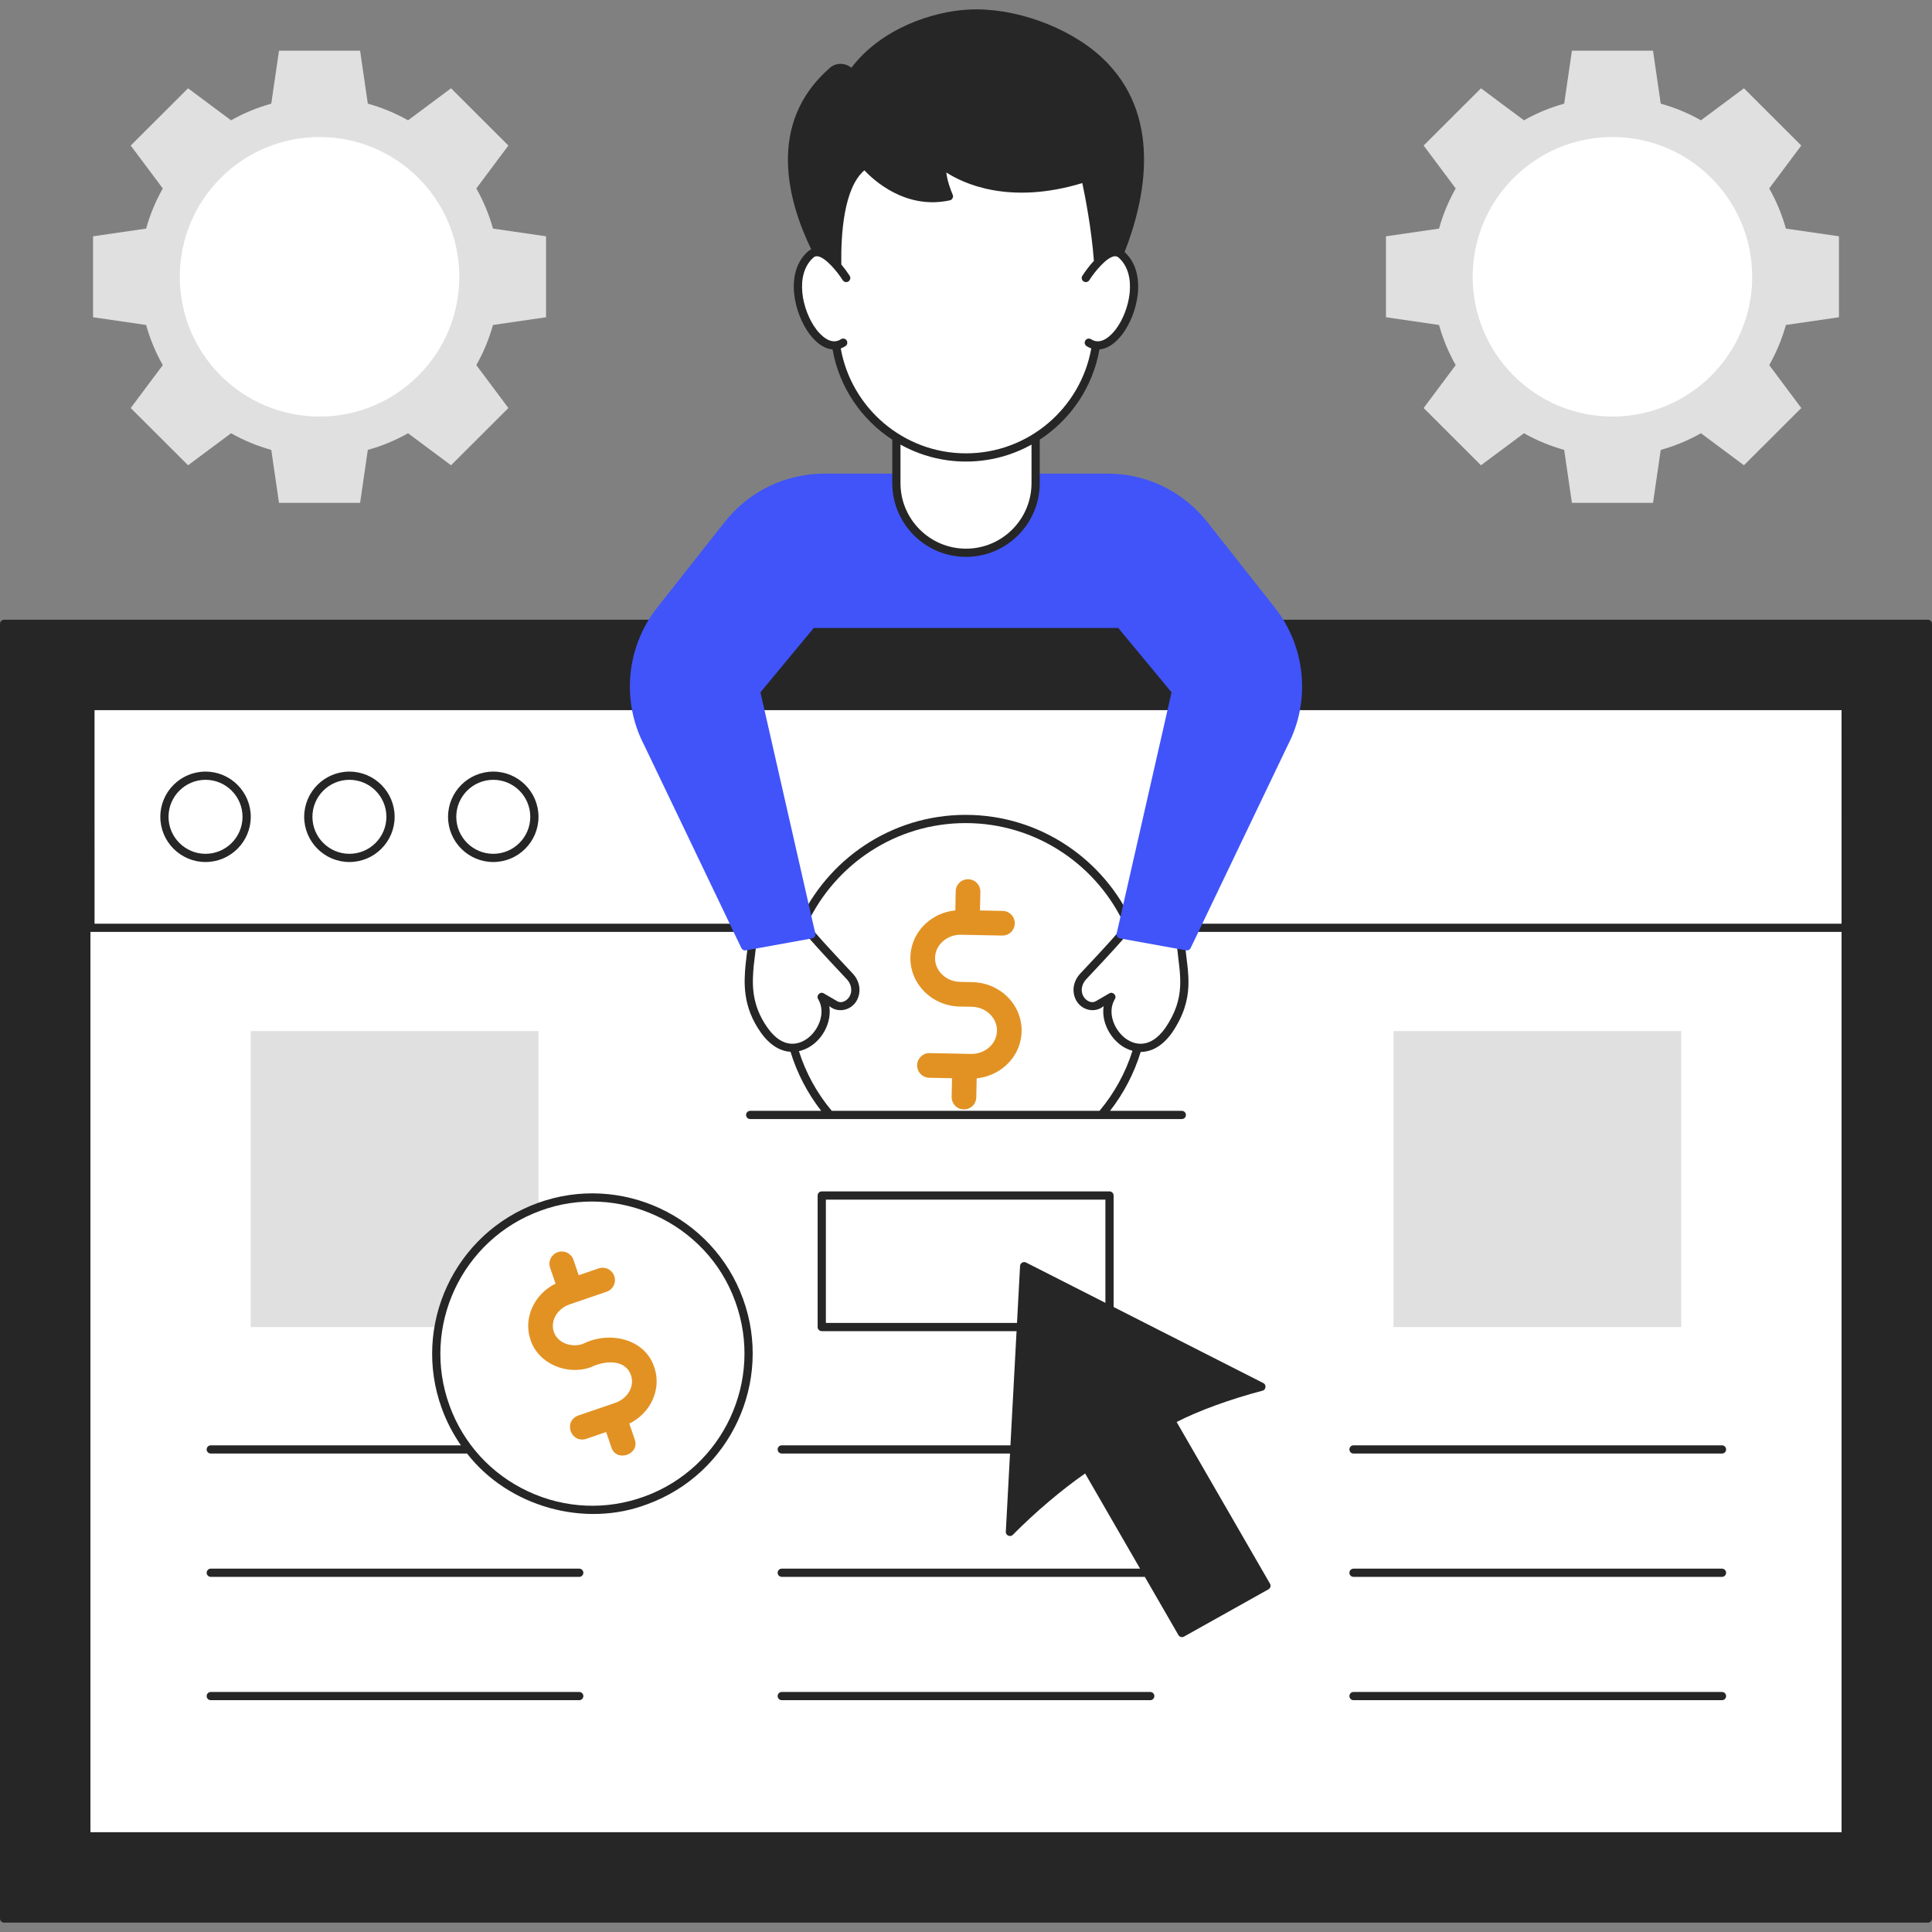
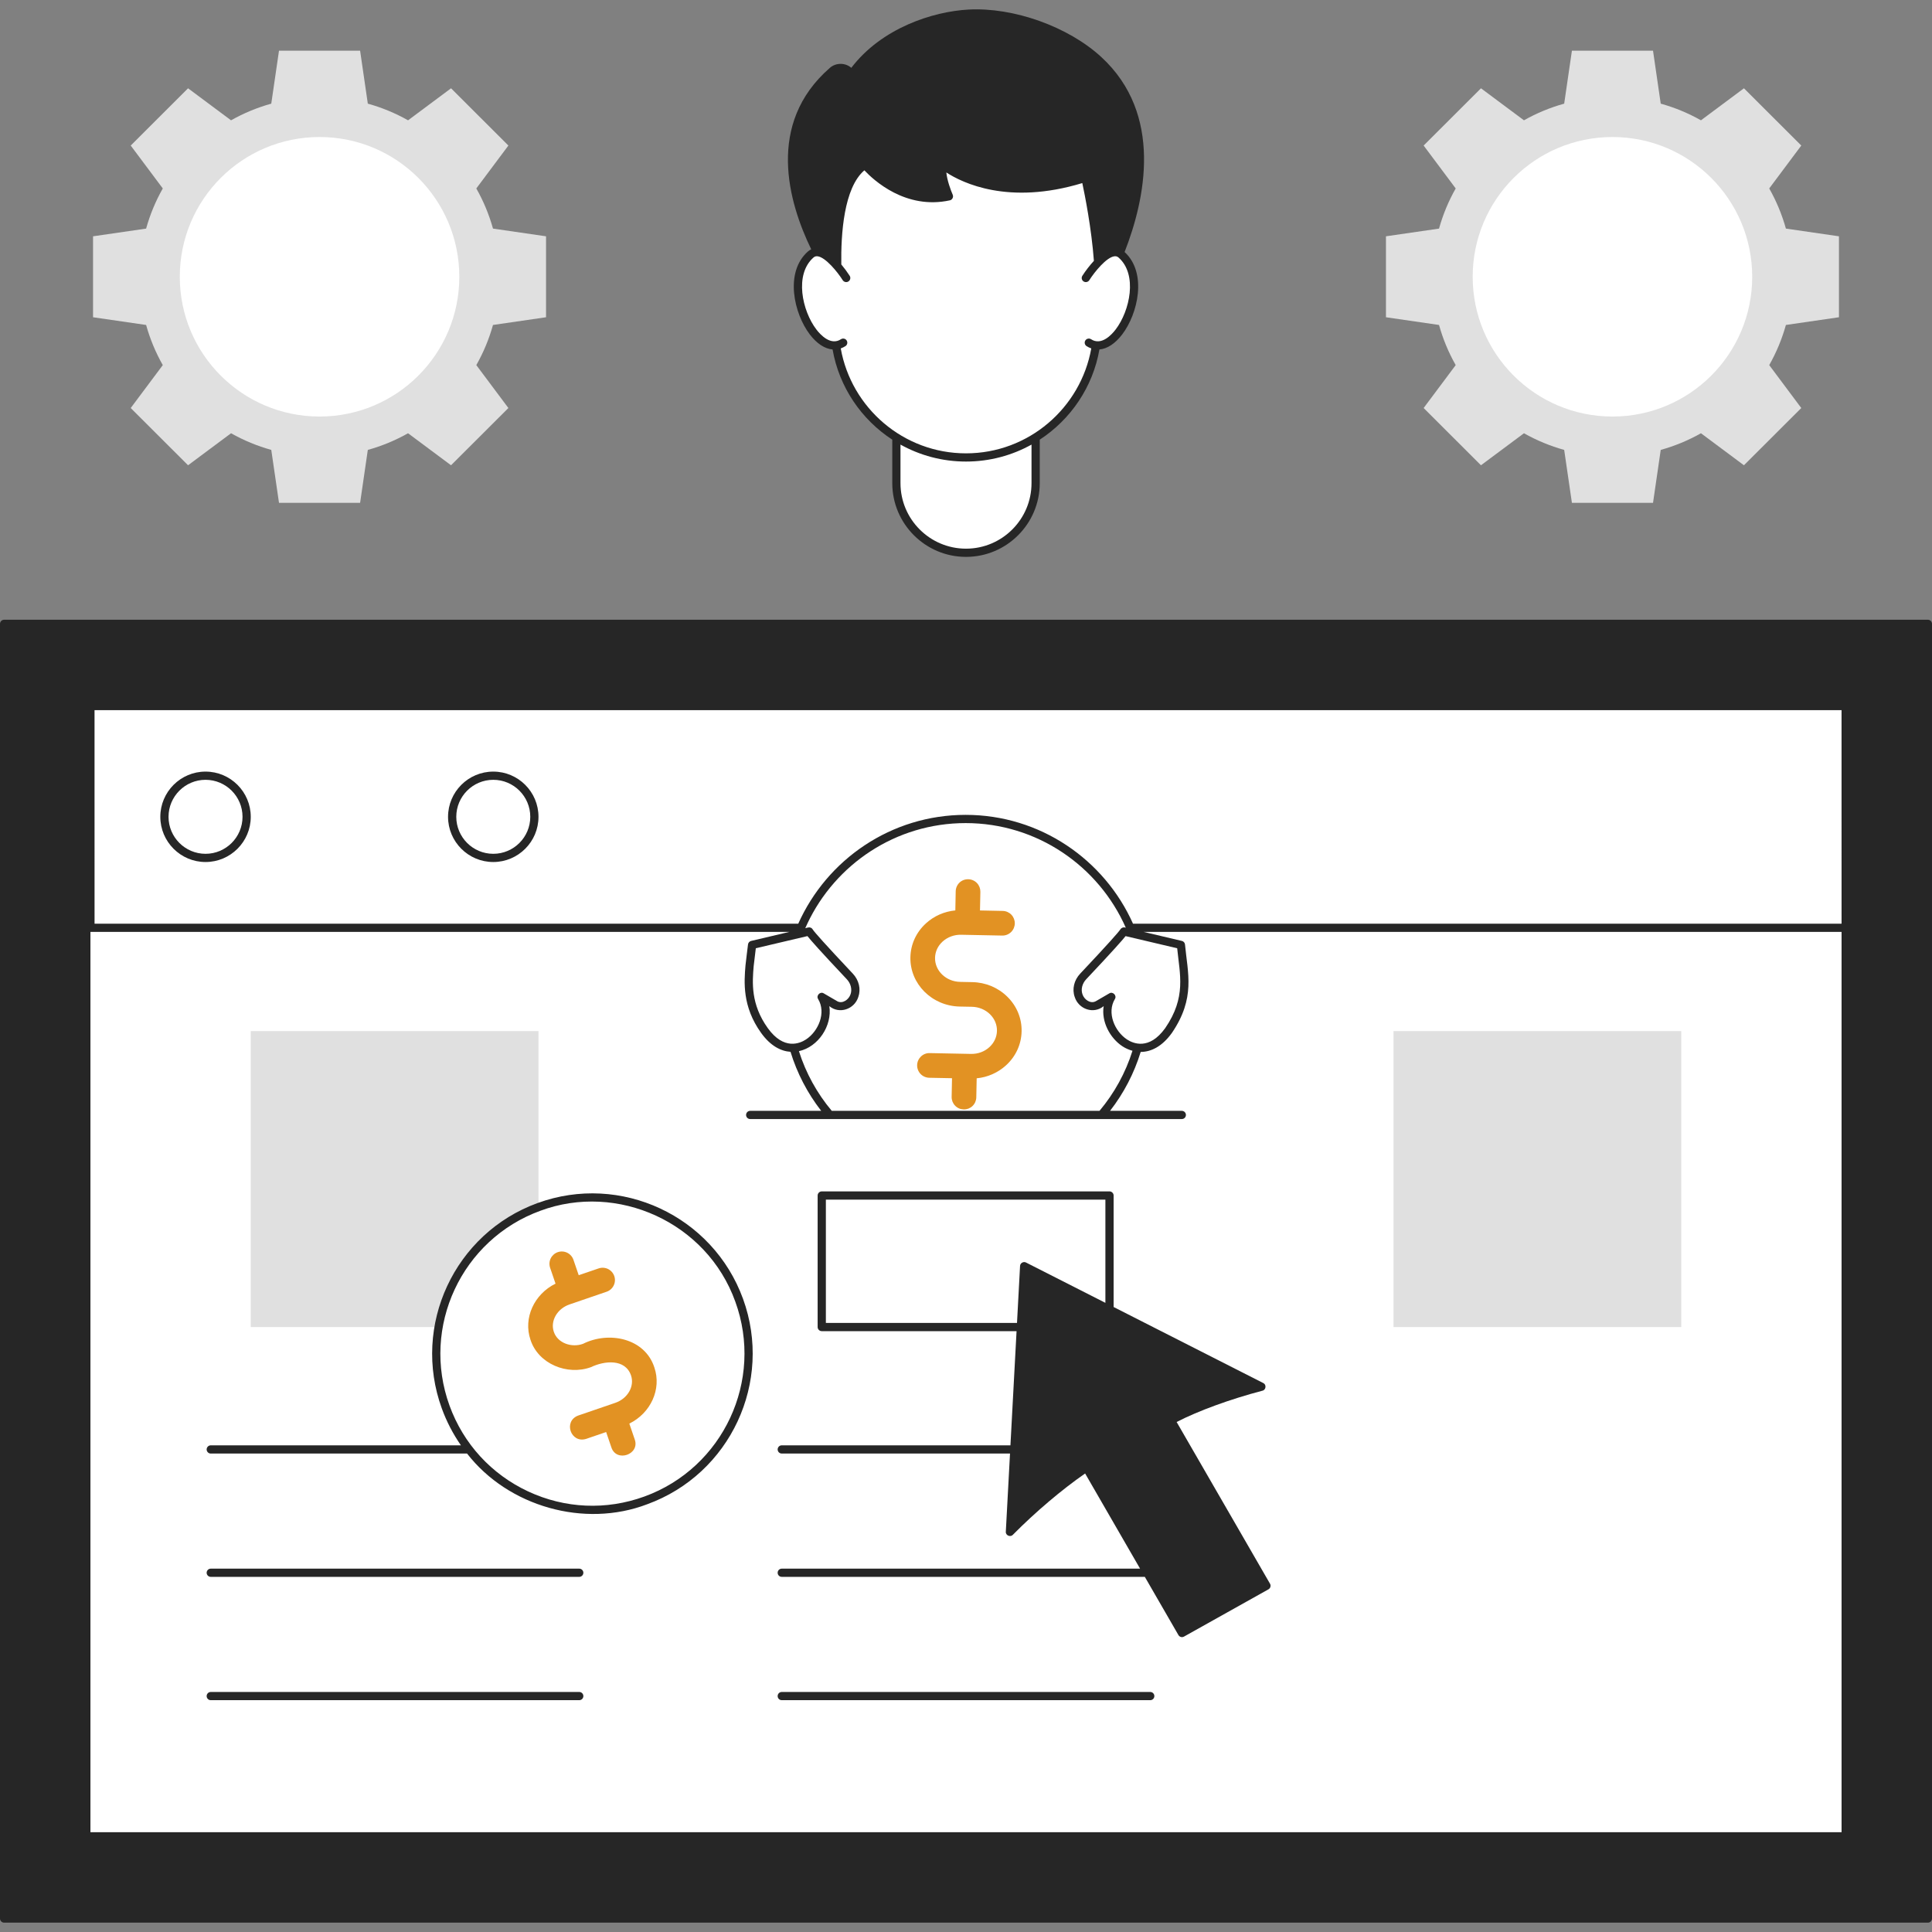
<svg xmlns="http://www.w3.org/2000/svg" width="100" height="100" viewBox="0 0 100 100" fill="none">
  <rect x="0" y="0" width="100" height="100" fill="#808080" stroke="none" />
  <g clip-path="url(#clip0_422_277)">
    <path d="M4.468 36.546H95.532V95.048H4.468V36.546Z" fill="white" />
    <path d="M4.681 36.546H95.532V48.023H4.681V36.546Z" fill="white" />
-     <path d="M10.638 44.406C11.813 44.406 12.766 43.453 12.766 42.278C12.766 41.103 11.813 40.15 10.638 40.15C9.463 40.15 8.511 41.103 8.511 42.278C8.511 43.453 9.463 44.406 10.638 44.406Z" fill="white" />
    <path d="M10.638 44.618C9.348 44.618 8.298 43.568 8.298 42.278C8.298 40.987 9.348 39.938 10.638 39.938C11.929 39.938 12.979 40.987 12.979 42.278C12.979 43.568 11.929 44.618 10.638 44.618ZM10.638 40.363C9.583 40.363 8.723 41.222 8.723 42.278C8.723 43.334 9.583 44.193 10.638 44.193C11.694 44.193 12.553 43.334 12.553 42.278C12.553 41.222 11.694 40.363 10.638 40.363Z" fill="#262626" />
    <path d="M18.086 44.406C19.261 44.406 20.213 43.453 20.213 42.278C20.213 41.103 19.261 40.15 18.086 40.15C16.911 40.15 15.958 41.103 15.958 42.278C15.958 43.453 16.911 44.406 18.086 44.406Z" fill="white" />
-     <path d="M18.085 44.618C16.795 44.618 15.745 43.568 15.745 42.278C15.745 40.987 16.795 39.938 18.085 39.938C19.376 39.938 20.426 40.987 20.426 42.278C20.426 43.568 19.376 44.618 18.085 44.618ZM18.085 40.363C17.03 40.363 16.171 41.222 16.171 42.278C16.171 43.334 17.03 44.193 18.085 44.193C19.141 44.193 20 43.334 20 42.278C20 41.222 19.141 40.363 18.085 40.363Z" fill="#262626" />
    <path d="M25.532 44.406C26.707 44.406 27.66 43.453 27.66 42.278C27.66 41.103 26.707 40.15 25.532 40.15C24.357 40.15 23.404 41.103 23.404 42.278C23.404 43.453 24.357 44.406 25.532 44.406Z" fill="white" />
    <path d="M25.532 44.618C24.241 44.618 23.191 43.568 23.191 42.278C23.191 40.987 24.241 39.938 25.532 39.938C26.822 39.938 27.872 40.987 27.872 42.278C27.872 43.568 26.822 44.618 25.532 44.618ZM25.532 40.363C24.476 40.363 23.617 41.222 23.617 42.278C23.617 43.334 24.476 44.193 25.532 44.193C26.588 44.193 27.447 43.334 27.447 42.278C27.447 41.222 26.588 40.363 25.532 40.363Z" fill="#262626" />
    <path d="M59.254 51.663C59.254 46.542 55.102 42.391 49.981 42.391C44.859 42.391 40.708 46.542 40.708 51.663C40.708 53.974 41.555 56.086 42.954 57.71H57.008C58.406 56.086 59.254 53.974 59.254 51.663Z" fill="white" />
    <path d="M52.878 53.382C52.892 52.709 52.629 52.072 52.139 51.59C51.659 51.117 51.015 50.848 50.327 50.835L49.697 50.822C48.968 50.808 48.384 50.249 48.398 49.577C48.404 49.257 48.543 48.958 48.79 48.734C49.047 48.501 49.392 48.375 49.746 48.383L51.878 48.425H51.891C52.059 48.424 52.219 48.358 52.338 48.239C52.457 48.121 52.524 47.961 52.526 47.793C52.528 47.626 52.463 47.464 52.347 47.343C52.231 47.223 52.071 47.153 51.904 47.149L50.724 47.125L50.744 46.16C50.745 46.077 50.73 45.993 50.7 45.915C50.669 45.837 50.624 45.766 50.566 45.705C50.508 45.645 50.438 45.596 50.361 45.563C50.285 45.529 50.202 45.511 50.118 45.51C49.757 45.501 49.474 45.783 49.467 46.135L49.448 47.122C48.879 47.178 48.351 47.407 47.931 47.789C47.422 48.252 47.135 48.878 47.122 49.551C47.094 50.928 48.239 52.07 49.673 52.099L50.302 52.111C50.662 52.118 50.997 52.256 51.244 52.499C51.481 52.733 51.609 53.038 51.602 53.357C51.596 53.676 51.457 53.976 51.21 54.2C50.954 54.433 50.621 54.558 50.254 54.55L48.122 54.508C47.771 54.497 47.478 54.782 47.471 55.134C47.469 55.218 47.484 55.301 47.515 55.379C47.545 55.457 47.591 55.529 47.649 55.589C47.707 55.649 47.776 55.698 47.853 55.731C47.93 55.765 48.013 55.783 48.096 55.785L49.276 55.808L49.257 56.773C49.255 56.857 49.27 56.94 49.3 57.019C49.331 57.096 49.377 57.168 49.435 57.228C49.493 57.289 49.562 57.337 49.639 57.371C49.716 57.404 49.798 57.422 49.882 57.424H49.895C50.062 57.424 50.223 57.359 50.342 57.242C50.461 57.125 50.53 56.966 50.533 56.799L50.553 55.813C51.117 55.76 51.649 55.525 52.069 55.144C52.578 54.681 52.865 54.055 52.878 53.382Z" fill="#E29223" />
    <path d="M56.065 50.541C56.735 49.831 58.07 48.404 58.17 48.213L61.124 48.909L61.251 49.952C61.319 50.775 61.438 52.014 60.483 53.342C58.868 55.586 56.632 53.079 57.524 51.6L56.821 52.009C56.485 52.205 55.992 52.001 55.827 51.531C55.706 51.188 55.816 50.806 56.065 50.541ZM43.986 50.541C43.316 49.831 41.981 48.404 41.881 48.213L38.928 48.909L38.8 49.952C38.733 50.775 38.614 52.014 39.569 53.342C41.184 55.586 43.42 53.079 42.528 51.6L43.231 52.009C43.567 52.205 44.06 52.001 44.225 51.531C44.346 51.188 44.236 50.806 43.986 50.541Z" fill="white" />
    <path d="M99.787 32.078H0.213C0.156 32.078 0.102 32.1 0.062 32.14C0.022 32.18 0 32.234 0 32.29L0 99.303C0 99.359 0.022 99.413 0.062 99.453C0.102 99.493 0.156 99.516 0.213 99.516H99.787C99.844 99.516 99.898 99.493 99.938 99.453C99.978 99.413 100 99.359 100 99.303V32.29C100 32.234 99.978 32.18 99.938 32.14C99.898 32.1 99.844 32.078 99.787 32.078ZM95.319 94.835H4.681V48.235H40.858L38.879 48.702C38.837 48.712 38.798 48.734 38.77 48.767C38.74 48.799 38.722 48.84 38.717 48.883C38.713 48.922 38.586 49.934 38.586 49.972C38.516 50.817 38.41 52.095 39.397 53.466C39.881 54.138 40.419 54.41 40.917 54.442C41.256 55.548 41.794 56.584 42.505 57.497H38.83C38.773 57.497 38.719 57.519 38.679 57.559C38.639 57.599 38.617 57.653 38.617 57.709C38.617 57.766 38.639 57.82 38.679 57.86C38.719 57.9 38.773 57.922 38.83 57.922H61.17C61.227 57.922 61.281 57.9 61.321 57.86C61.361 57.82 61.383 57.766 61.383 57.709C61.383 57.653 61.361 57.599 61.321 57.559C61.281 57.519 61.227 57.497 61.17 57.497H57.456C58.166 56.585 58.703 55.552 59.042 54.448C59.567 54.446 60.142 54.18 60.656 53.466C61.889 51.651 61.475 50.381 61.335 48.883C61.33 48.84 61.312 48.799 61.283 48.767C61.254 48.734 61.215 48.712 61.173 48.702L59.194 48.235H95.319V94.835ZM60.931 49.082C61.064 50.438 61.413 51.611 60.31 53.217C59.478 54.374 58.649 54.01 58.331 53.801C57.693 53.38 57.279 52.418 57.706 51.71C57.822 51.53 57.597 51.303 57.417 51.417L56.714 51.825C56.446 51.971 56.118 51.743 56.027 51.46C55.939 51.209 56.015 50.906 56.22 50.688C57.618 49.206 58.091 48.665 58.26 48.453L60.931 49.082ZM58.219 48.006C58.129 47.984 58.03 48.032 57.983 48.113C57.921 48.219 57.344 48.875 55.911 50.395C55.593 50.733 55.483 51.195 55.626 51.601C55.829 52.245 56.613 52.505 57.126 52.078C56.997 52.876 57.446 53.726 58.097 54.156C58.257 54.26 58.433 54.339 58.617 54.388C58.259 55.527 57.678 56.583 56.91 57.497H43.052C42.288 56.589 41.711 55.539 41.352 54.408C42.354 54.19 43.08 53.093 42.927 52.078C43.439 52.505 44.224 52.245 44.427 51.601C44.569 51.195 44.46 50.733 44.142 50.395C42.709 48.876 42.132 48.22 42.071 48.114C42.049 48.072 42.014 48.039 41.971 48.019C41.928 48 41.879 47.995 41.833 48.006L41.68 48.042C41.715 47.964 41.749 47.885 41.788 47.81H41.786C43.237 44.736 46.363 42.603 49.981 42.603C53.68 42.603 56.866 44.833 58.271 48.018L58.219 48.006ZM42.346 51.71C42.773 52.418 42.36 53.38 41.721 53.8C41.403 54.01 40.574 54.373 39.742 53.217C38.847 51.973 38.941 50.837 39.01 50.007L39.121 49.081L41.793 48.452C41.961 48.664 42.434 49.205 43.832 50.687C44.037 50.905 44.113 51.209 44.025 51.46C43.935 51.743 43.606 51.971 43.339 51.825L42.636 51.416C42.454 51.303 42.23 51.53 42.346 51.71ZM58.644 47.81C57.164 44.495 53.839 42.177 49.981 42.177C46.122 42.177 42.798 44.495 41.318 47.81H4.894L4.893 36.758H95.318L95.319 47.81H58.644Z" fill="#262626" />
-     <path d="M65.982 31.448L62.495 27.026C61.236 25.429 59.349 24.514 57.316 24.514H42.684C40.651 24.514 38.763 25.429 37.505 27.026L34.018 31.448C32.413 33.483 32.151 36.282 33.345 38.574L38.374 49.074C38.394 49.116 38.427 49.15 38.469 49.171C38.51 49.193 38.558 49.2 38.604 49.191L42.031 48.571C42.059 48.566 42.086 48.555 42.11 48.539C42.134 48.523 42.155 48.503 42.171 48.479C42.187 48.455 42.197 48.428 42.202 48.4C42.208 48.371 42.207 48.342 42.2 48.314L39.36 35.835L42.12 32.503H57.88L60.639 35.835L57.799 48.314C57.793 48.342 57.792 48.371 57.797 48.399C57.803 48.428 57.813 48.455 57.829 48.479C57.845 48.503 57.866 48.523 57.89 48.539C57.914 48.555 57.941 48.566 57.969 48.571L61.396 49.191C61.49 49.208 61.584 49.16 61.626 49.074L66.651 38.58C67.85 36.282 67.587 33.483 65.982 31.448Z" fill="#4054F9" />
    <path d="M50 28.612C48.01 28.612 46.397 26.999 46.397 25.008V20.154H53.604V25.008C53.604 26.999 51.99 28.612 50 28.612Z" fill="white" />
    <path d="M50 23.678C46.244 23.678 43.199 20.633 43.199 16.877V7.066C43.199 7.027 43.215 6.989 43.243 6.961C43.271 6.933 43.309 6.918 43.348 6.917H56.652C56.691 6.918 56.729 6.933 56.757 6.961C56.785 6.989 56.8 7.027 56.8 7.066V16.877C56.8 20.633 53.756 23.678 50 23.678Z" fill="white" />
    <path d="M56.197 14.396C56.197 14.396 57.352 12.572 58.035 13.17C59.736 14.661 57.806 18.692 56.354 17.735M43.803 14.396C43.803 14.396 42.648 12.572 41.965 13.17C40.264 14.661 42.194 18.692 43.646 17.735" fill="white" />
    <path d="M57.001 2.95C55.291 1.377 52.464 0.367 50.129 0.495C48.287 0.595 45.636 1.448 44.063 3.511C43.758 3.238 43.259 3.237 42.952 3.514C39.636 6.404 40.807 10.47 41.989 12.905C41.932 12.932 41.876 12.965 41.825 13.01C40.595 14.088 41.097 16.237 41.915 17.31C42.282 17.791 42.694 18.055 43.094 18.088C43.436 20.039 44.585 21.715 46.184 22.757V25.008C46.184 27.112 47.896 28.824 50 28.824C52.105 28.824 53.817 27.112 53.817 25.008V22.757C55.415 21.715 56.565 20.039 56.906 18.088C57.306 18.055 57.718 17.791 58.085 17.309C58.895 16.247 59.393 14.132 58.209 13.044C59.273 10.324 60.228 5.921 57.001 2.95ZM53.391 25.008C53.391 26.878 51.87 28.399 50 28.399C48.13 28.399 46.609 26.878 46.609 25.008V23.012C47.615 23.571 48.77 23.89 50 23.89C51.23 23.89 52.386 23.571 53.391 23.012V25.008ZM57.747 17.052C57.542 17.322 57.007 17.91 56.471 17.557C56.424 17.527 56.367 17.517 56.312 17.529C56.258 17.541 56.21 17.573 56.179 17.62C56.148 17.666 56.137 17.723 56.148 17.778C56.159 17.833 56.191 17.881 56.237 17.913C56.317 17.965 56.4 18.004 56.484 18.034C55.935 21.116 53.238 23.465 50 23.465C46.763 23.465 44.066 21.116 43.517 18.034C43.601 18.004 43.684 17.965 43.764 17.913C43.81 17.881 43.842 17.833 43.852 17.778C43.863 17.723 43.852 17.666 43.821 17.62C43.791 17.573 43.743 17.54 43.688 17.529C43.634 17.517 43.577 17.527 43.53 17.557C42.994 17.91 42.459 17.321 42.254 17.052C41.519 16.088 41.107 14.205 42.105 13.33C42.17 13.273 42.238 13.254 42.325 13.266C42.734 13.324 43.339 14.06 43.624 14.51C43.656 14.555 43.703 14.586 43.757 14.597C43.811 14.608 43.867 14.598 43.913 14.568C43.959 14.539 43.993 14.493 44.006 14.439C44.019 14.386 44.011 14.33 43.984 14.282C43.85 14.075 43.704 13.877 43.546 13.688C43.522 12.132 43.672 9.727 44.74 8.816C45.217 9.325 46.878 10.867 49.162 10.37C49.29 10.346 49.367 10.194 49.311 10.076C49.217 9.862 49.021 9.338 48.982 8.926C49.812 9.466 52.196 10.636 56.02 9.476C56.15 10.083 56.496 11.82 56.62 13.502C56.398 13.745 56.196 14.005 56.018 14.282C55.99 14.33 55.982 14.386 55.995 14.439C56.008 14.493 56.042 14.539 56.088 14.568C56.135 14.598 56.191 14.608 56.244 14.597C56.298 14.586 56.346 14.555 56.377 14.51C56.662 14.06 57.267 13.324 57.676 13.266C57.763 13.254 57.831 13.273 57.896 13.33C58.894 14.206 58.482 16.088 57.747 17.052Z" fill="#262626" />
    <path d="M12.979 53.369H27.872V68.688H12.979V53.369Z" fill="#E0E0E0" />
    <path d="M29.982 81.618H10.909C10.853 81.618 10.799 81.596 10.759 81.556C10.719 81.516 10.696 81.462 10.696 81.406C10.696 81.349 10.719 81.295 10.759 81.255C10.799 81.215 10.853 81.193 10.909 81.193H29.982C30.038 81.193 30.092 81.215 30.132 81.255C30.172 81.295 30.195 81.349 30.195 81.406C30.195 81.462 30.172 81.516 30.132 81.556C30.092 81.596 30.038 81.618 29.982 81.618ZM29.982 88.001H10.909C10.853 88.001 10.799 87.979 10.759 87.939C10.719 87.899 10.696 87.845 10.696 87.789C10.696 87.732 10.719 87.678 10.759 87.638C10.799 87.598 10.853 87.576 10.909 87.576H29.982C30.01 87.576 30.037 87.581 30.063 87.592C30.089 87.603 30.113 87.618 30.132 87.638C30.152 87.658 30.168 87.681 30.178 87.707C30.189 87.733 30.195 87.761 30.195 87.789C30.195 87.817 30.189 87.844 30.178 87.87C30.168 87.896 30.152 87.919 30.132 87.939C30.112 87.959 30.089 87.975 30.063 87.985C30.037 87.996 30.009 88.001 29.982 88.001Z" fill="#262626" />
    <path d="M72.128 53.369H87.022V68.688H72.128V53.369Z" fill="#E0E0E0" />
-     <path d="M89.13 75.236H70.058C70.001 75.236 69.947 75.213 69.907 75.173C69.867 75.133 69.845 75.079 69.845 75.023C69.845 74.966 69.867 74.912 69.907 74.872C69.947 74.832 70.001 74.81 70.058 74.81H89.13C89.158 74.81 89.186 74.816 89.212 74.826C89.237 74.837 89.261 74.853 89.281 74.873C89.3 74.892 89.316 74.916 89.327 74.942C89.337 74.967 89.343 74.995 89.343 75.023C89.343 75.051 89.337 75.079 89.327 75.104C89.316 75.13 89.3 75.154 89.281 75.173C89.261 75.193 89.237 75.209 89.212 75.219C89.186 75.23 89.158 75.236 89.13 75.236ZM89.13 81.619H70.058C70.001 81.619 69.947 81.596 69.907 81.556C69.867 81.516 69.845 81.462 69.845 81.406C69.845 81.349 69.867 81.295 69.907 81.255C69.947 81.216 70.001 81.193 70.058 81.193H89.13C89.158 81.193 89.186 81.199 89.212 81.209C89.237 81.22 89.261 81.236 89.281 81.255C89.3 81.275 89.316 81.299 89.327 81.325C89.337 81.35 89.343 81.378 89.343 81.406C89.343 81.434 89.337 81.462 89.327 81.487C89.316 81.513 89.3 81.537 89.281 81.556C89.261 81.576 89.237 81.592 89.212 81.602C89.186 81.613 89.158 81.619 89.13 81.619ZM89.13 88.001H70.058C70.001 88.001 69.947 87.979 69.907 87.939C69.867 87.899 69.845 87.845 69.845 87.789C69.845 87.732 69.867 87.678 69.907 87.638C69.947 87.598 70.001 87.576 70.058 87.576H89.13C89.158 87.576 89.186 87.582 89.212 87.592C89.237 87.603 89.261 87.619 89.281 87.638C89.3 87.658 89.316 87.682 89.327 87.707C89.337 87.733 89.343 87.761 89.343 87.789C89.343 87.817 89.337 87.844 89.327 87.87C89.316 87.896 89.3 87.92 89.281 87.939C89.261 87.959 89.237 87.975 89.212 87.985C89.186 87.996 89.158 88.002 89.13 88.001Z" fill="#262626" />
    <path d="M42.534 61.879H57.428V68.688H42.534V61.879Z" fill="white" />
    <path d="M59.537 88.001H40.464C40.407 88.001 40.353 87.979 40.313 87.939C40.274 87.899 40.251 87.845 40.251 87.789C40.251 87.732 40.274 87.678 40.313 87.638C40.353 87.598 40.407 87.576 40.464 87.576H59.537C59.593 87.576 59.647 87.598 59.687 87.638C59.727 87.678 59.749 87.732 59.749 87.789C59.749 87.845 59.727 87.899 59.687 87.939C59.647 87.979 59.593 88.001 59.537 88.001ZM65.735 81.972L60.902 73.602C62.032 73.021 63.671 72.422 65.345 71.982C65.53 71.94 65.56 71.667 65.388 71.587L57.641 67.651V61.879C57.641 61.823 57.618 61.769 57.578 61.729C57.538 61.689 57.484 61.666 57.428 61.666H42.534C42.478 61.666 42.424 61.689 42.384 61.729C42.344 61.769 42.321 61.823 42.321 61.879V68.688C42.321 68.744 42.344 68.798 42.384 68.838C42.424 68.878 42.478 68.9 42.534 68.9H52.617L52.3 74.81H40.464C40.407 74.81 40.353 74.832 40.313 74.872C40.274 74.912 40.251 74.966 40.251 75.022C40.251 75.079 40.274 75.133 40.313 75.173C40.353 75.213 40.407 75.235 40.464 75.235H52.278L52.061 79.281C52.044 79.47 52.295 79.581 52.424 79.442C53.597 78.257 54.95 77.111 56.166 76.267L59.01 81.193H40.464C40.407 81.193 40.353 81.215 40.313 81.255C40.273 81.295 40.251 81.349 40.251 81.405C40.251 81.462 40.273 81.516 40.313 81.556C40.353 81.596 40.407 81.618 40.464 81.618H59.256L60.995 84.63C61.053 84.732 61.183 84.766 61.283 84.71L65.654 82.264C65.757 82.21 65.795 82.071 65.735 81.972ZM42.747 68.475V62.092H57.215V67.435L53.107 65.348C52.977 65.277 52.802 65.377 52.798 65.526L52.64 68.475H42.747Z" fill="#262626" />
    <path d="M33.427 77.662C37.622 76.135 39.785 71.497 38.258 67.302C36.731 63.107 32.093 60.944 27.898 62.471C23.703 63.998 21.541 68.636 23.067 72.831C24.594 77.026 29.232 79.189 33.427 77.662Z" fill="white" />
    <path d="M38.459 67.227C36.894 62.928 32.124 60.704 27.826 62.269C23.528 63.833 21.304 68.603 22.868 72.901C23.114 73.578 23.447 74.219 23.858 74.81H10.909C10.853 74.81 10.799 74.832 10.759 74.872C10.719 74.912 10.696 74.966 10.696 75.023C10.696 75.079 10.719 75.133 10.759 75.173C10.799 75.213 10.853 75.236 10.909 75.236H24.175C26.304 77.977 30.245 79.103 33.501 77.859C37.8 76.295 40.023 71.525 38.459 67.227ZM33.356 77.459C31.38 78.178 29.243 78.085 27.338 77.197C25.433 76.308 23.987 74.731 23.268 72.756C21.784 68.677 23.894 64.152 27.972 62.668C31.946 61.191 36.58 63.255 38.059 67.372C39.544 71.45 37.434 75.975 33.356 77.459Z" fill="#262626" />
    <path d="M33.87 70.78C33.377 69.255 31.508 68.887 30.174 69.557C29.596 69.767 28.864 69.527 28.666 68.935C28.474 68.372 28.839 67.736 29.48 67.517L31.398 66.86C31.558 66.805 31.69 66.689 31.764 66.537C31.839 66.385 31.85 66.21 31.795 66.05C31.74 65.889 31.624 65.758 31.472 65.683C31.32 65.609 31.144 65.598 30.984 65.653L29.954 66.005L29.682 65.209C29.655 65.129 29.613 65.056 29.557 64.993C29.502 64.93 29.435 64.879 29.36 64.842C29.284 64.805 29.203 64.783 29.119 64.778C29.035 64.772 28.951 64.784 28.872 64.811C28.793 64.838 28.72 64.88 28.657 64.935C28.594 64.991 28.542 65.058 28.505 65.133C28.468 65.208 28.446 65.29 28.441 65.374C28.436 65.457 28.447 65.541 28.474 65.621L28.754 66.441C27.65 66.984 27.074 68.221 27.458 69.347C27.861 70.597 29.365 71.21 30.587 70.764C31.278 70.432 32.359 70.313 32.662 71.192C32.853 71.755 32.488 72.391 31.848 72.61L29.93 73.267C29.137 73.562 29.545 74.728 30.343 74.475L31.374 74.122L31.645 74.918C31.906 75.709 33.131 75.284 32.854 74.506L32.574 73.685C33.678 73.143 34.254 71.906 33.87 70.78Z" fill="#E29223" />
    <path d="M28.263 16.421V12.231L25.517 11.832C25.315 11.107 25.025 10.409 24.654 9.754L26.314 7.533L23.346 4.57L21.121 6.227C20.464 5.856 19.765 5.567 19.038 5.365L18.639 2.624H14.441L14.041 5.365C13.315 5.567 12.616 5.856 11.959 6.227L9.734 4.57L6.766 7.533L8.426 9.754C8.054 10.409 7.765 11.107 7.563 11.832L4.816 12.231V16.421L7.563 16.82C7.765 17.545 8.054 18.243 8.426 18.898L6.766 21.119L9.734 24.082L11.959 22.425C12.616 22.796 13.315 23.085 14.041 23.287L14.441 26.028H18.639L19.038 23.287C19.765 23.085 20.464 22.796 21.12 22.425L23.345 24.082L26.314 21.119L24.654 18.898C25.025 18.243 25.315 17.545 25.517 16.82L28.263 16.421Z" fill="#E0E0E0" />
    <path d="M16.54 21.56C20.535 21.56 23.774 18.321 23.774 14.326C23.774 10.331 20.535 7.092 16.54 7.092C12.544 7.092 9.306 10.331 9.306 14.326C9.306 18.321 12.544 21.56 16.54 21.56Z" fill="white" />
    <path d="M95.184 16.421V12.231L92.438 11.832C92.236 11.107 91.946 10.409 91.575 9.754L93.234 7.533L90.266 4.57L88.041 6.227C87.385 5.856 86.686 5.567 85.959 5.365L85.56 2.624H81.362L80.962 5.365C80.236 5.567 79.536 5.856 78.88 6.227L76.655 4.57L73.687 7.533L75.347 9.754C74.975 10.409 74.686 11.107 74.484 11.832L71.737 12.231V16.421L74.484 16.82C74.686 17.545 74.975 18.243 75.347 18.898L73.687 21.119L76.655 24.082L78.88 22.425C79.537 22.796 80.236 23.085 80.962 23.287L81.362 26.028H85.56L85.959 23.287C86.686 23.085 87.385 22.796 88.041 22.425L90.266 24.082L93.234 21.119L91.575 18.898C91.946 18.243 92.236 17.545 92.438 16.82L95.184 16.421Z" fill="#E0E0E0" />
    <path d="M83.46 21.56C87.455 21.56 90.694 18.321 90.694 14.326C90.694 10.331 87.455 7.092 83.46 7.092C79.464 7.092 76.226 10.331 76.226 14.326C76.226 18.321 79.464 21.56 83.46 21.56Z" fill="white" />
  </g>
  <defs>
    <clipPath id="clip0_422_277">
      <rect width="100" height="100" fill="white" />
    </clipPath>
  </defs>
</svg>